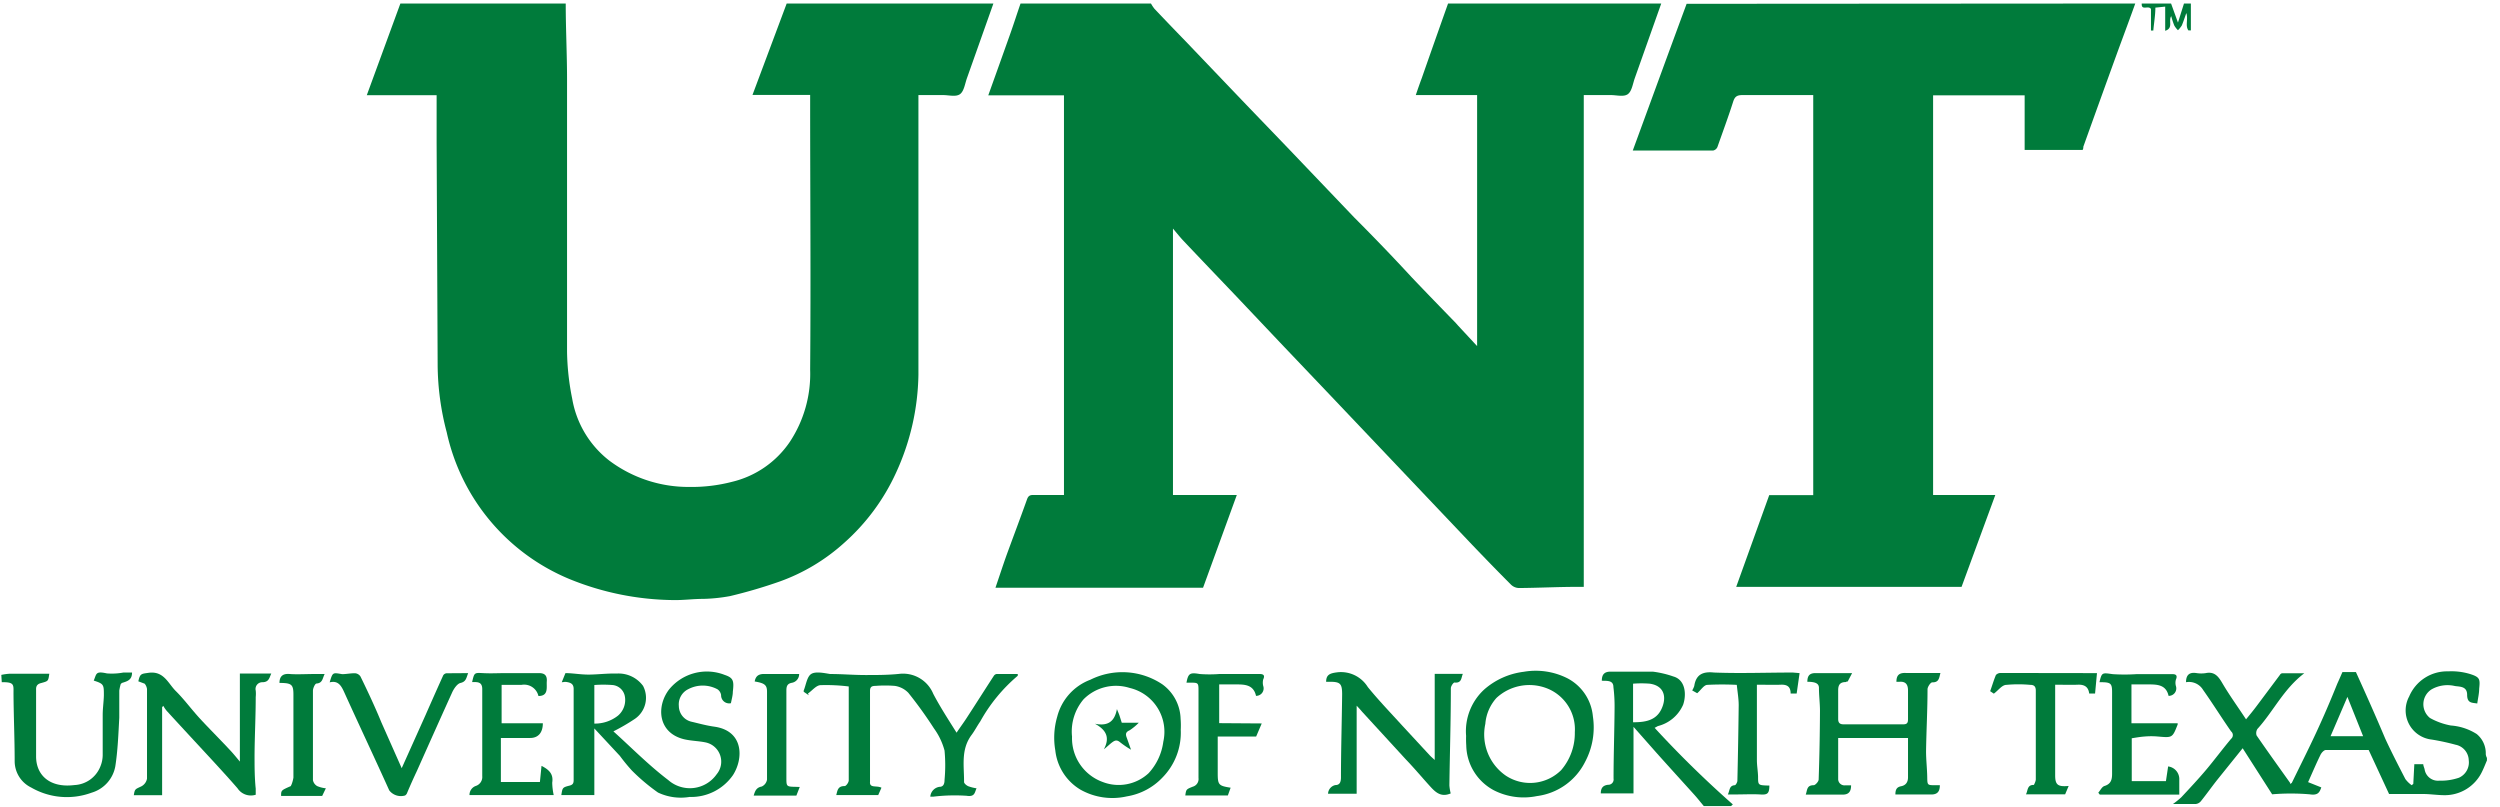
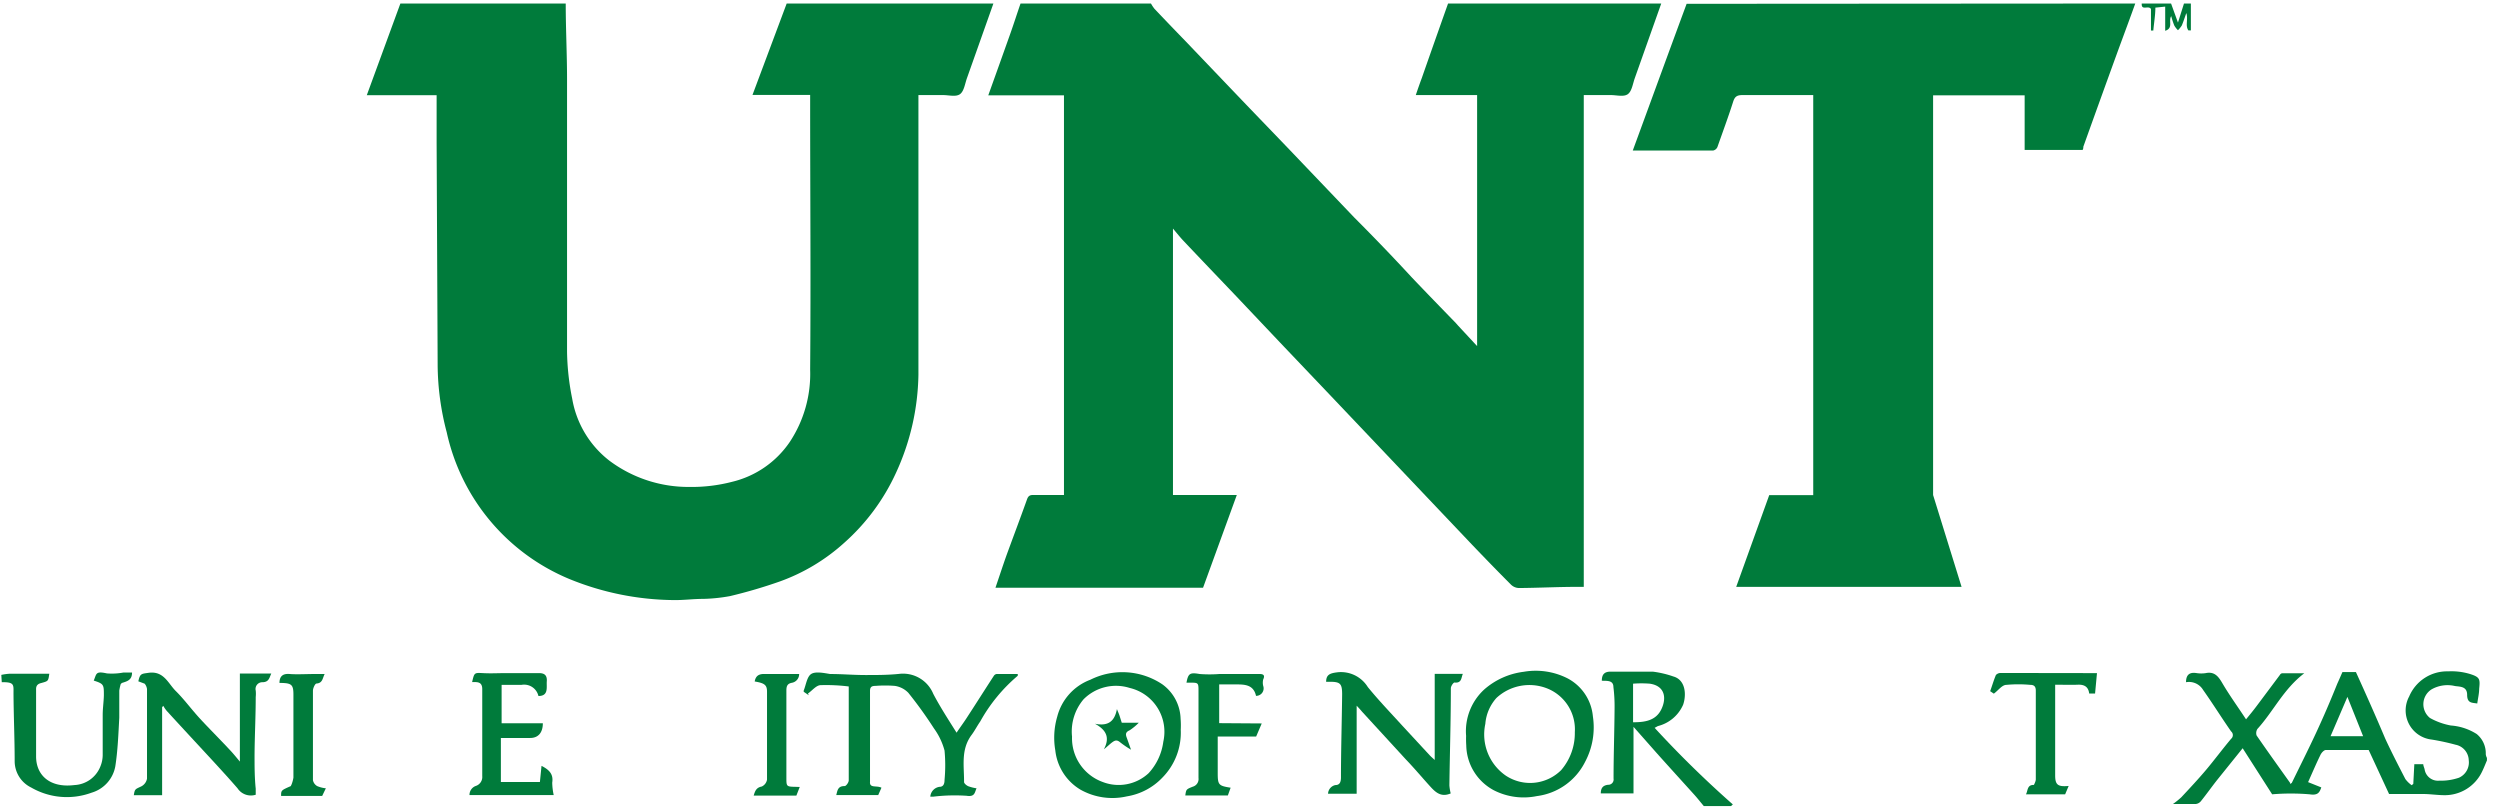
<svg xmlns="http://www.w3.org/2000/svg" width="170.4" height="55" viewBox="0 0 170.4 55">
  <defs>
    <style> .a { fill: #007b3b; } </style>
  </defs>
  <g>
    <path class="a" d="M113.23.24l-1.8,5.08c-.14.39-.2.9-.48,1.1s-.77.06-1.16.06h-1.72l-.12,0V40h-.42c-1.33,0-2.66.07-4,.08a.81.81,0,0,1-.53-.22c-.91-.91-1.8-1.83-2.69-2.76l-3.16-3.33-3.34-3.52-3.19-3.36-3.35-3.52-3-3.17c-1.2-1.26-2.4-2.51-3.59-3.77-.24-.25-.45-.52-.73-.85V33.74H84.3L82,40.06H67.85c.26-.76.5-1.5.76-2.23.46-1.26.93-2.5,1.38-3.76.08-.24.18-.34.44-.33.69,0,1.38,0,2.09,0V6.5H67.36c.51-1.42,1-2.79,1.49-4.17.25-.7.47-1.4.71-2.09h8.89a2.64,2.64,0,0,0,.23.35c.7.74,1.41,1.48,2.12,2.21l3.87,4.05c1.35,1.41,2.71,2.81,4.06,4.23l3.59,3.76q2,2,3.91,4.07c1,1.05,2,2.08,3,3.11l.15.17,1.3,1.4V6.48H96.5c.14-.41.27-.79.41-1.16C97.5,3.63,98.1,1.93,98.7.24Z" />
    <path class="a" d="M67.71.24l-1.8,5.08c-.14.39-.2.9-.48,1.1s-.76.06-1.16.06H62.6V7c0,6.19,0,12.37,0,18.55a16.55,16.55,0,0,1-1.53,6.68A14.35,14.35,0,0,1,57.54,37a13.17,13.17,0,0,1-4.38,2.63,33.73,33.73,0,0,1-3.4,1,11.37,11.37,0,0,1-1.85.19c-.69,0-1.39.1-2.09.08a19.21,19.21,0,0,1-7-1.43,14.08,14.08,0,0,1-8.37-10,18.34,18.34,0,0,1-.62-4.6L29.76,9.72V6.49H25L27.29.24H38.56c0,1.72.09,3.44.09,5.16,0,6.19,0,12.38,0,18.56A17.33,17.33,0,0,0,39,27.17a6.78,6.78,0,0,0,2.55,4.24A9,9,0,0,0,47,33.19a10.92,10.92,0,0,0,2.9-.35,6.61,6.61,0,0,0,3.94-2.73,8.4,8.4,0,0,0,1.38-4.91c.05-6.09,0-12.17,0-18.25V6.47H51.29L53.62.24Z" />
-     <path class="a" d="M145.54.24c-.36,1-.73,2-1.1,3Q143.21,6.62,142,10c0,.06,0,.14-.05.22H138V6.5h-6.24V33.74H136L133.7,40H118.34l2.25-6.25h3V6.48H120c-.41,0-.82,0-1.23,0s-.54.13-.65.49c-.32,1-.69,2-1.06,3.05a.41.41,0,0,1-.29.24c-1.8,0-3.6,0-5.48,0,1.24-3.38,2.45-6.7,3.67-10Z" />
+     <path class="a" d="M145.54.24c-.36,1-.73,2-1.1,3Q143.21,6.62,142,10c0,.06,0,.14-.05.22H138V6.5h-6.24V33.74L133.7,40H118.34l2.25-6.25h3V6.48H120c-.41,0-.82,0-1.23,0s-.54.13-.65.49c-.32,1-.69,2-1.06,3.05a.41.41,0,0,1-.29.24c-1.8,0-3.6,0-5.48,0,1.24-3.38,2.45-6.7,3.67-10Z" />
    <path class="a" d="M156.21,53.36c.55-1.13,1.12-2.26,1.65-3.4s1-2.24,1.45-3.36c.12-.26.23-.52.35-.79h.92c.69,1.52,1.35,3,2,4.54.43.93.9,1.84,1.37,2.75a1.91,1.91,0,0,0,.43.42l.11-.09.07-1.34.61,0c0,.1.06.22.09.34a.92.92,0,0,0,1,.78,3.76,3.76,0,0,0,1.34-.2,1.14,1.14,0,0,0,.67-1.19,1.11,1.11,0,0,0-.9-1.06,15.62,15.62,0,0,0-1.62-.35,2,2,0,0,1-1.54-2.94,2.8,2.8,0,0,1,2.65-1.71,4.38,4.38,0,0,1,1.53.19c.64.21.66.34.59,1,0,.32-.08.63-.13,1-.34-.06-.69,0-.69-.59s-.5-.55-.83-.6a2.2,2.2,0,0,0-1.6.23,1.2,1.2,0,0,0-.1,1.95,4.63,4.63,0,0,0,1.42.51,3.79,3.79,0,0,1,1.76.58,1.69,1.69,0,0,1,.62,1.37.7.7,0,0,0,.08.26v.17c-.12.28-.23.57-.37.84a2.81,2.81,0,0,1-2.51,1.53c-.46,0-.92-.07-1.38-.08h-2.41l-1.39-3c-1,0-1.94,0-2.92,0-.13,0-.3.19-.37.34-.28.57-.53,1.16-.84,1.85l.9.36c-.12.35-.24.56-.8.47a15.33,15.33,0,0,0-2.55,0L152.86,51l-1.77,2.2c-.36.46-.7.94-1.07,1.4a.53.53,0,0,1-.35.2c-.48,0-1,0-1.56,0a5.85,5.85,0,0,0,.57-.46c.57-.61,1.15-1.23,1.69-1.87s1.12-1.42,1.7-2.11a.33.33,0,0,0,0-.51c-.65-.93-1.25-1.9-1.91-2.83A1.12,1.12,0,0,0,149,46.5c0-.52.25-.7.73-.62a2.08,2.08,0,0,0,.61,0c.58-.12.85.2,1.12.66.49.84,1.06,1.62,1.63,2.49.27-.33.51-.62.74-.93L155.4,46a.21.21,0,0,1,.15-.11h1.51c-1.41,1.07-2.1,2.59-3.19,3.79a.52.52,0,0,0-.06.45c.75,1.09,1.52,2.16,2.29,3.24l0,.07Zm4.86-3.18L160,47.5l-1.15,2.68Z" />
    <path class="a" d="M116.13,54.94c-.23-.27-.45-.56-.7-.83-.83-.92-1.67-1.84-2.5-2.77l-1.59-1.8v4.54h-2.23c0-.37.15-.55.5-.59a.36.36,0,0,0,.37-.42c0-1.62.06-3.24.07-4.86a10.64,10.64,0,0,0-.08-1.38c0-.47-.43-.42-.79-.43,0-.4.15-.63.62-.62,1,0,1.91,0,2.86,0a6.79,6.79,0,0,1,1.4.33c.85.24.89,1.28.66,1.93A2.56,2.56,0,0,1,113,49.49l-.22.12a70.86,70.86,0,0,0,5.33,5.22l-.12.11Zm-4.82-5.71c.78,0,1.54-.1,1.92-.87s.26-1.61-.78-1.76a7.21,7.21,0,0,0-1.14,0Z" />
    <path class="a" d="M.09,46a3.81,3.81,0,0,1,.59-.08H3.36c-.07.51-.07.5-.53.63-.22.05-.38.15-.37.44,0,1.52,0,3,0,4.57,0,1.28.94,2.16,2.61,1.95a2,2,0,0,0,1.76-1.24A2.09,2.09,0,0,0,7,51.41c0-.89,0-1.79,0-2.68,0-.45.07-.89.08-1.34,0-.72,0-.78-.69-1,.2-.48.12-.66.9-.49a4.28,4.28,0,0,0,1.12-.06H9c0,.53-.35.6-.69.71l-.08.07a3.63,3.63,0,0,0-.1.45c0,.62,0,1.23,0,1.85-.06,1.1-.1,2.22-.27,3.31a2.3,2.3,0,0,1-1.62,1.8,4.86,4.86,0,0,1-4.11-.35A2,2,0,0,1,1,51.9c0-1.55-.07-3.09-.08-4.64,0-.57.08-.78-.8-.76Z" />
    <path class="a" d="M149.33.24V2.07l-.17,0c-.23-.32,0-.75-.14-1.18-.12.33-.2.59-.31.85a1.92,1.92,0,0,1-.26.32,1.46,1.46,0,0,1-.25-.32,5.34,5.34,0,0,1-.21-.64c-.21.33.17.81-.41,1V.45l-.67.07c0,.51-.09,1-.14,1.56h-.16V.61c-.18-.27-.66.15-.63-.37h2l.47,1.3.41-1.3Z" />
-     <path class="a" d="M40.51,49.65v4.54H38.26c.08-.49.07-.52.55-.64.25-.06.29-.18.29-.39q0-3.09,0-6.2c0-.31-.16-.41-.4-.46s-.26,0-.41,0l.25-.62c.51,0,1,.1,1.58.1s1.28-.09,1.91-.07a2.07,2.07,0,0,1,1.8.84A1.74,1.74,0,0,1,43.27,49a13.77,13.77,0,0,1-1.46.85c1.22,1.1,2.41,2.31,3.74,3.32a2.23,2.23,0,0,0,3.3-.4,1.34,1.34,0,0,0-.77-2.17c-.49-.1-1-.1-1.48-.22-1.75-.44-1.88-2.22-1-3.38a3.32,3.32,0,0,1,3.79-1c.59.2.65.39.56,1.15,0,.25-.08.51-.13.78a.55.55,0,0,1-.67-.55.58.58,0,0,0-.25-.4,2.12,2.12,0,0,0-2,0,1.15,1.15,0,0,0-.63,1.14,1.11,1.11,0,0,0,.85,1.07c.52.12,1,.26,1.57.34,2,.28,2,2.16,1.27,3.3A3.47,3.47,0,0,1,47,54.32a3.64,3.64,0,0,1-2.15-.3,13.34,13.34,0,0,1-1.78-1.5,12.41,12.41,0,0,1-.82-1Zm0-.33a2.54,2.54,0,0,0,1.61-.54,1.4,1.4,0,0,0,.47-1.32.94.94,0,0,0-.86-.77,8.24,8.24,0,0,0-1.22,0Z" />
    <path class="a" d="M60.08,53.69l-.22.5H57c.08-.3.1-.62.57-.61.1,0,.28-.25.28-.39,0-2.12,0-4.24,0-6.4a12.39,12.39,0,0,0-1.91-.09c-.3,0-.58.37-.87.57l.06.12-.35-.24s0,0,0-.08c.16-.39.22-.94.51-1.13s.86-.07,1.29,0c.8,0,1.6.07,2.41.07s1.54,0,2.31-.08a2.23,2.23,0,0,1,2.31,1.36c.46.88,1,1.71,1.59,2.65.28-.42.53-.75.75-1.1.6-.92,1.18-1.84,1.78-2.76a.28.28,0,0,1,.2-.14h1.44c0,.07,0,.11,0,.12a11.16,11.16,0,0,0-2.56,3.12c-.21.3-.38.64-.6.93-.73,1-.49,2.11-.5,3.19,0,.1.17.24.29.29a2.69,2.69,0,0,0,.56.14c-.13.29-.11.6-.68.51a12.27,12.27,0,0,0-2.26.06l-.21,0a.73.73,0,0,1,.63-.67c.27,0,.34-.22.34-.47a10.75,10.75,0,0,0,0-2,4.56,4.56,0,0,0-.72-1.51,28.27,28.27,0,0,0-1.75-2.43,1.6,1.6,0,0,0-.92-.47,8.15,8.15,0,0,0-1.31,0c-.25,0-.38.06-.38.34,0,2.07,0,4.14,0,6.2C59.26,53.74,59.75,53.52,60.08,53.69Zm5.13-3.78,0,0s0,0,0,0l0,0Z" />
-     <path class="a" d="M125.81,46.49c-.39,0-.51.19-.52.52,0,.68,0,1.35,0,2,0,.28.14.36.36.36h4.09c.28,0,.31-.15.31-.36,0-.65,0-1.29,0-1.94,0-.41-.15-.63-.58-.6l-.21,0c0-.44.18-.62.64-.6.77,0,1.55,0,2.36,0-.09.33-.09.65-.56.64-.11,0-.31.29-.32.46,0,1.41-.08,2.83-.1,4.24,0,.58.07,1.16.08,1.74s0,.57.59.57h.27c0,.47-.2.66-.68.63-.78,0-1.56,0-2.35,0,0-.32.08-.5.39-.56s.48-.27.47-.64c0-.88,0-1.75,0-2.65h-4.76v2.78a.43.43,0,0,0,.46.45h.42c0,.41-.15.65-.62.63-.81,0-1.61,0-2.47,0,.11-.31.06-.64.54-.64.11,0,.33-.24.34-.38q.08-2.34.09-4.68c0-.52-.07-1.05-.07-1.57,0-.3-.23-.42-.79-.42,0-.4.14-.61.61-.59.78,0,1.55,0,2.44,0l-.32.61,0-.06Z" />
    <path class="a" d="M9.86,46.6l-.43-.16c.11-.54.22-.51.69-.58,1.05-.15,1.34.73,1.87,1.25s1.07,1.25,1.63,1.86S15,50.4,15.67,51.12c.22.23.42.48.68.79v-6h2.14c-.13.27-.15.59-.61.59a.46.46,0,0,0-.45.57,2.16,2.16,0,0,1,0,.44c0,1.31-.07,2.63-.08,3.94,0,.77,0,1.54.08,2.31,0,.14,0,.28,0,.41a1.09,1.09,0,0,1-1.24-.44c-.52-.6-1.06-1.19-1.6-1.78-1.07-1.16-2.15-2.32-3.22-3.49a2.16,2.16,0,0,1-.24-.35l-.08.09v6H9.12c.07-.43.09-.4.51-.6a.74.74,0,0,0,.39-.53c0-2,0-4.07,0-6.11a.79.79,0,0,0-.1-.28Z" />
    <path class="a" d="M97.79,45.93h1.92c-.12.24-.06.65-.57.59-.08,0-.25.25-.25.39,0,2.21-.07,4.41-.1,6.62a3.16,3.16,0,0,0,.09.55c-.73.31-1.11-.16-1.51-.6s-1-1.15-1.54-1.71l-3-3.27c-.09-.11-.19-.22-.36-.4v6H90.52a.63.63,0,0,1,.5-.59c.3,0,.37-.21.38-.48,0-1.9.06-3.8.08-5.7,0-.73-.12-.86-.84-.86h-.25c0-.48.26-.58.72-.64a2.15,2.15,0,0,1,2.12,1c.74.91,1.56,1.76,2.35,2.63l1.85,2c.09.1.2.19.36.34Z" />
    <path class="a" d="M99.93,50.16A3.86,3.86,0,0,1,101.16,47a5,5,0,0,1,2.69-1.21,4.79,4.79,0,0,1,3,.45,3.25,3.25,0,0,1,1.72,2.58,5,5,0,0,1-.53,3.11,4.28,4.28,0,0,1-3.28,2.33,4.47,4.47,0,0,1-2.93-.39,3.54,3.54,0,0,1-1.89-3.07A6.29,6.29,0,0,1,99.93,50.16Zm7.41-.25a3,3,0,0,0-1.92-3,3.3,3.3,0,0,0-3.42.66,3,3,0,0,0-.76,1.77,3.41,3.41,0,0,0,1.4,3.53,3,3,0,0,0,3.77-.38A3.86,3.86,0,0,0,107.34,49.91Z" />
    <path class="a" d="M80.48,49.74A4.36,4.36,0,0,1,79.23,53a4.28,4.28,0,0,1-2.42,1.28,4.43,4.43,0,0,1-3.17-.46,3.56,3.56,0,0,1-1.71-2.67,5.1,5.1,0,0,1,.13-2.3,3.66,3.66,0,0,1,2.26-2.52,4.89,4.89,0,0,1,4.9.31A3,3,0,0,1,80.47,49,5.56,5.56,0,0,1,80.48,49.74Zm-7.41.47a3.17,3.17,0,0,0,2.09,3.09,3,3,0,0,0,3.13-.6,3.9,3.9,0,0,0,1-2.14A3.07,3.07,0,0,0,77,46.89a3.11,3.11,0,0,0-3.14.77A3.39,3.39,0,0,0,73.07,50.21Z" />
-     <path class="a" d="M31.91,45.88c-.13.32-.13.58-.52.67-.22.05-.44.37-.56.62C30,49,29.22,50.75,28.42,52.54c-.24.51-.46,1-.69,1.55a.37.37,0,0,1-.12.13,1,1,0,0,1-1.08-.35c-1-2.22-2.05-4.44-3.06-6.67-.2-.44-.41-.84-1-.69.21-.7.2-.67.85-.56.29,0,.6-.07.9-.06a.49.49,0,0,1,.35.22c.49,1,1,2.09,1.43,3.14l1.38,3.11L29,48.75c.4-.91.8-1.81,1.21-2.72a.31.31,0,0,1,.22-.14Z" />
    <path class="a" d="M37.74,54.19H32a.65.65,0,0,1,.43-.62.64.64,0,0,0,.44-.67c0-2,0-3.95,0-5.93,0-.52-.35-.48-.69-.48.15-.65.15-.64.74-.61s1,0,1.5,0h2.33c.37,0,.55.16.52.56s.14,1-.57,1a1,1,0,0,0-1.15-.76H34.19V49.3H37c0,.63-.31,1-.86,1h-2v3h2.66l.11-1.1c.53.27.82.57.73,1.14A4.32,4.32,0,0,0,37.74,54.19Z" />
-     <path class="a" d="M145.3,50.32v2.92h2.33l.15-1a.87.87,0,0,1,.76.92v1h-5.42l-.1-.13c.14-.16.25-.41.43-.46.45-.14.51-.46.51-.83V47.17c0-.57-.09-.66-.68-.67l-.18,0c.16-.68.18-.65.9-.55a12.5,12.5,0,0,0,1.62,0l2.47,0c.25,0,.33.12.22.37a.81.81,0,0,0,0,.44.51.51,0,0,1-.5.67c-.18-.8-.83-.78-1.47-.78h-1.06V49.3h3.15c0,.05,0,.07,0,.08-.36.92-.36.91-1.36.82a5.17,5.17,0,0,0-.88,0C145.89,50.22,145.62,50.27,145.3,50.32Z" />
    <path class="a" d="M86,49.31l-.38.89H83v2.49c0,.81.06.87.88,1l-.19.53h-2.9c.06-.42.06-.42.51-.6a.54.54,0,0,0,.39-.59c0-2,0-3.93,0-5.9,0-.6,0-.6-.6-.6h-.22c.12-.65.25-.7.9-.59a8.55,8.55,0,0,0,1.34,0l2.75,0c.24,0,.38.08.24.37a.93.93,0,0,0,0,.44.51.51,0,0,1-.49.68c-.18-.82-.86-.78-1.51-.78h-1v2.64Z" />
    <path class="a" d="M142.93,45.88l-.13,1.39h-.4c-.06-.47-.34-.62-.79-.6s-1,0-1.53,0v6.17c0,.65.17.8.92.73l-.24.57h-2.67c.14-.26.07-.65.54-.64,0,0,.13-.24.13-.37,0-2,0-4,0-6.06,0-.29-.13-.39-.38-.39a8.75,8.75,0,0,0-1.62,0c-.3,0-.55.37-.86.6l-.25-.17c.13-.36.24-.74.39-1.1a.44.44,0,0,1,.33-.14Z" />
-     <path class="a" d="M122.66,45.88l-.2,1.39h-.41c0-.47-.24-.62-.68-.6s-1,0-1.62,0c0,1.73,0,3.44,0,5.14,0,.37.07.75.08,1.12,0,.56,0,.59.6.61h.17c0,.58-.15.64-.64.61s-1.11,0-1.67,0h-.52c.14-.27.08-.6.47-.63.07,0,.17-.19.18-.29q.06-2.58.09-5.16c0-.45-.08-.89-.13-1.39a19.47,19.47,0,0,0-2,0c-.24,0-.44.35-.7.57l-.34-.19a1.54,1.54,0,0,0,.14-.3c.12-.8.6-1,1.35-.92,1.79.07,3.58,0,5.37,0Z" />
    <path class="a" d="M54.51,53.64l-.23.59H51.37c.09-.3.17-.55.55-.62a.63.63,0,0,0,.36-.47c0-2,0-4,0-6,0-.46-.18-.58-.84-.69.07-.4.3-.53.72-.51.76,0,1.52,0,2.31,0a.6.6,0,0,1-.5.6c-.32.06-.37.25-.37.53V53c0,.6,0,.62.61.63Z" />
    <path class="a" d="M19.88,53.45A2.22,2.22,0,0,0,20,53c0-1.89,0-3.77,0-5.66,0-.65-.12-.77-.78-.79l-.17,0c0-.46.23-.65.7-.61s1.15,0,1.72,0h.66c-.15.28-.13.62-.56.65-.09,0-.24.31-.24.49q0,3,0,6.1a.6.6,0,0,0,.29.4,2,2,0,0,0,.59.15l-.25.52h-2.8c0-.38,0-.38.66-.67Z" />
    <path class="a" d="M75.24,51.07c.43-.8.16-1.32-.61-1.74.88.18,1.34-.14,1.5-1,.05.14.12.28.17.43s.1.32.16.5h1.16a3.63,3.63,0,0,1-.63.52c-.3.13-.27.3-.18.53l.28.79a6.52,6.52,0,0,1-.76-.52c-.2-.16-.33-.12-.5,0S75.43,50.93,75.24,51.07Z" />
  </g>
</svg>